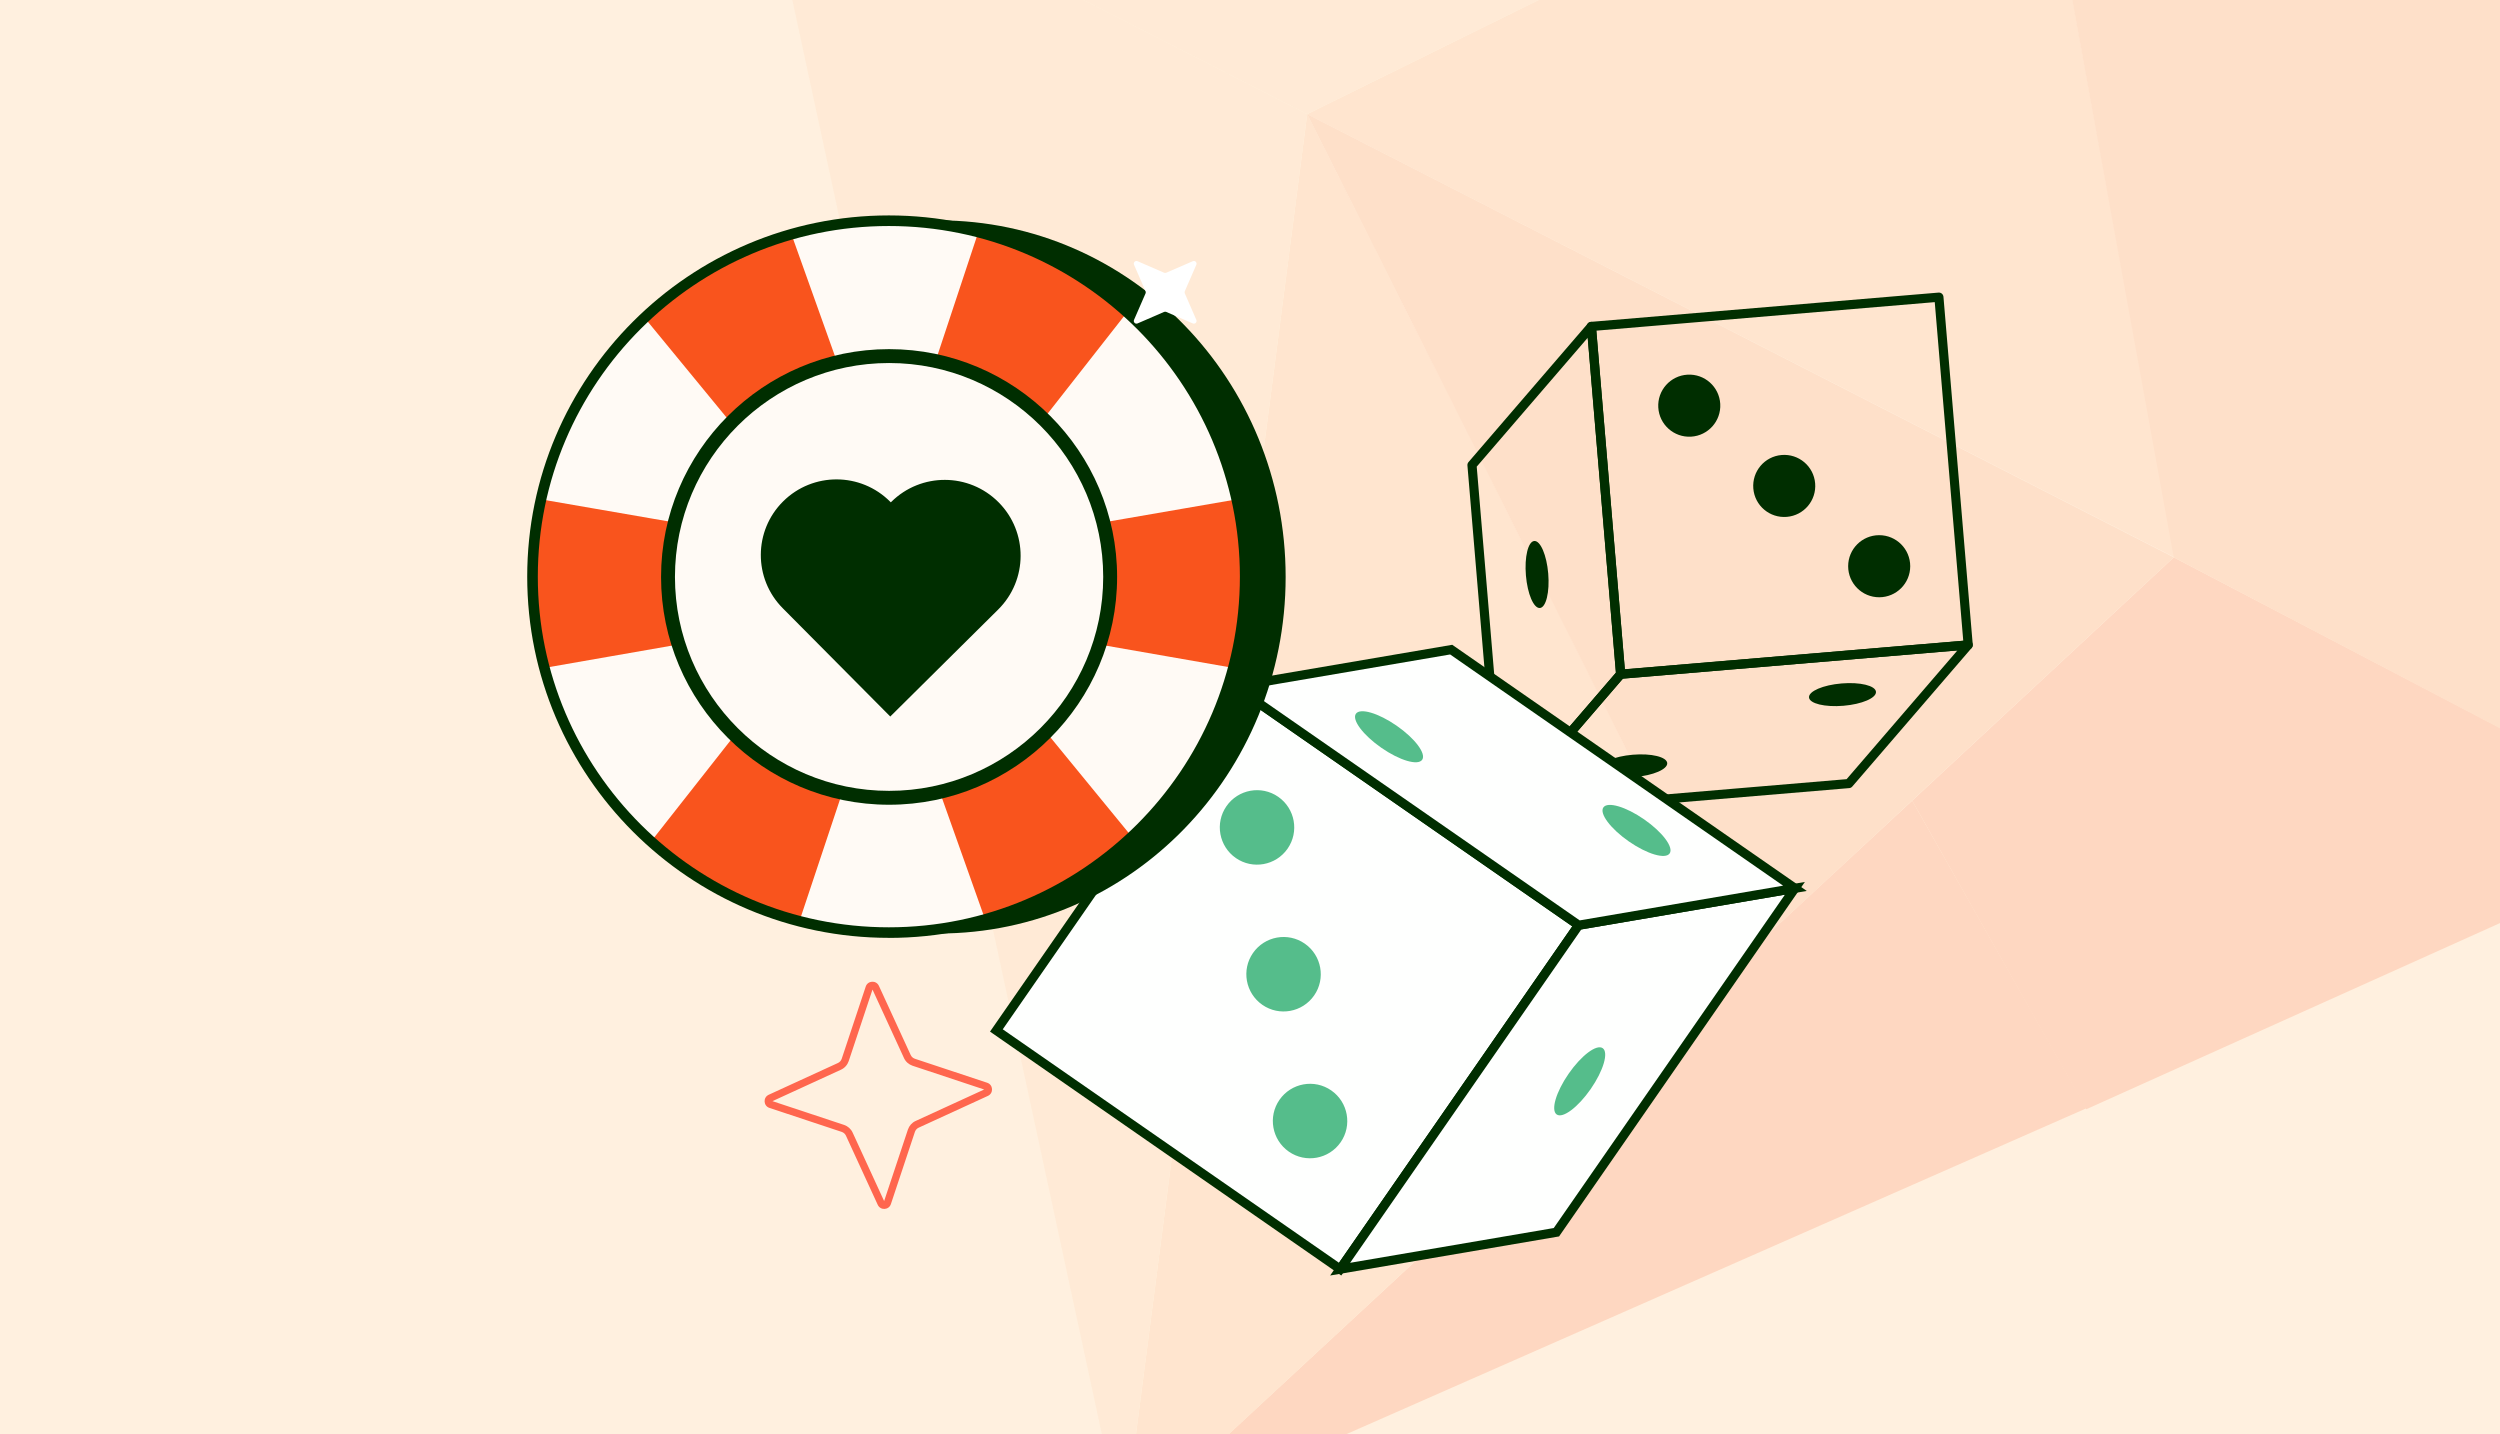
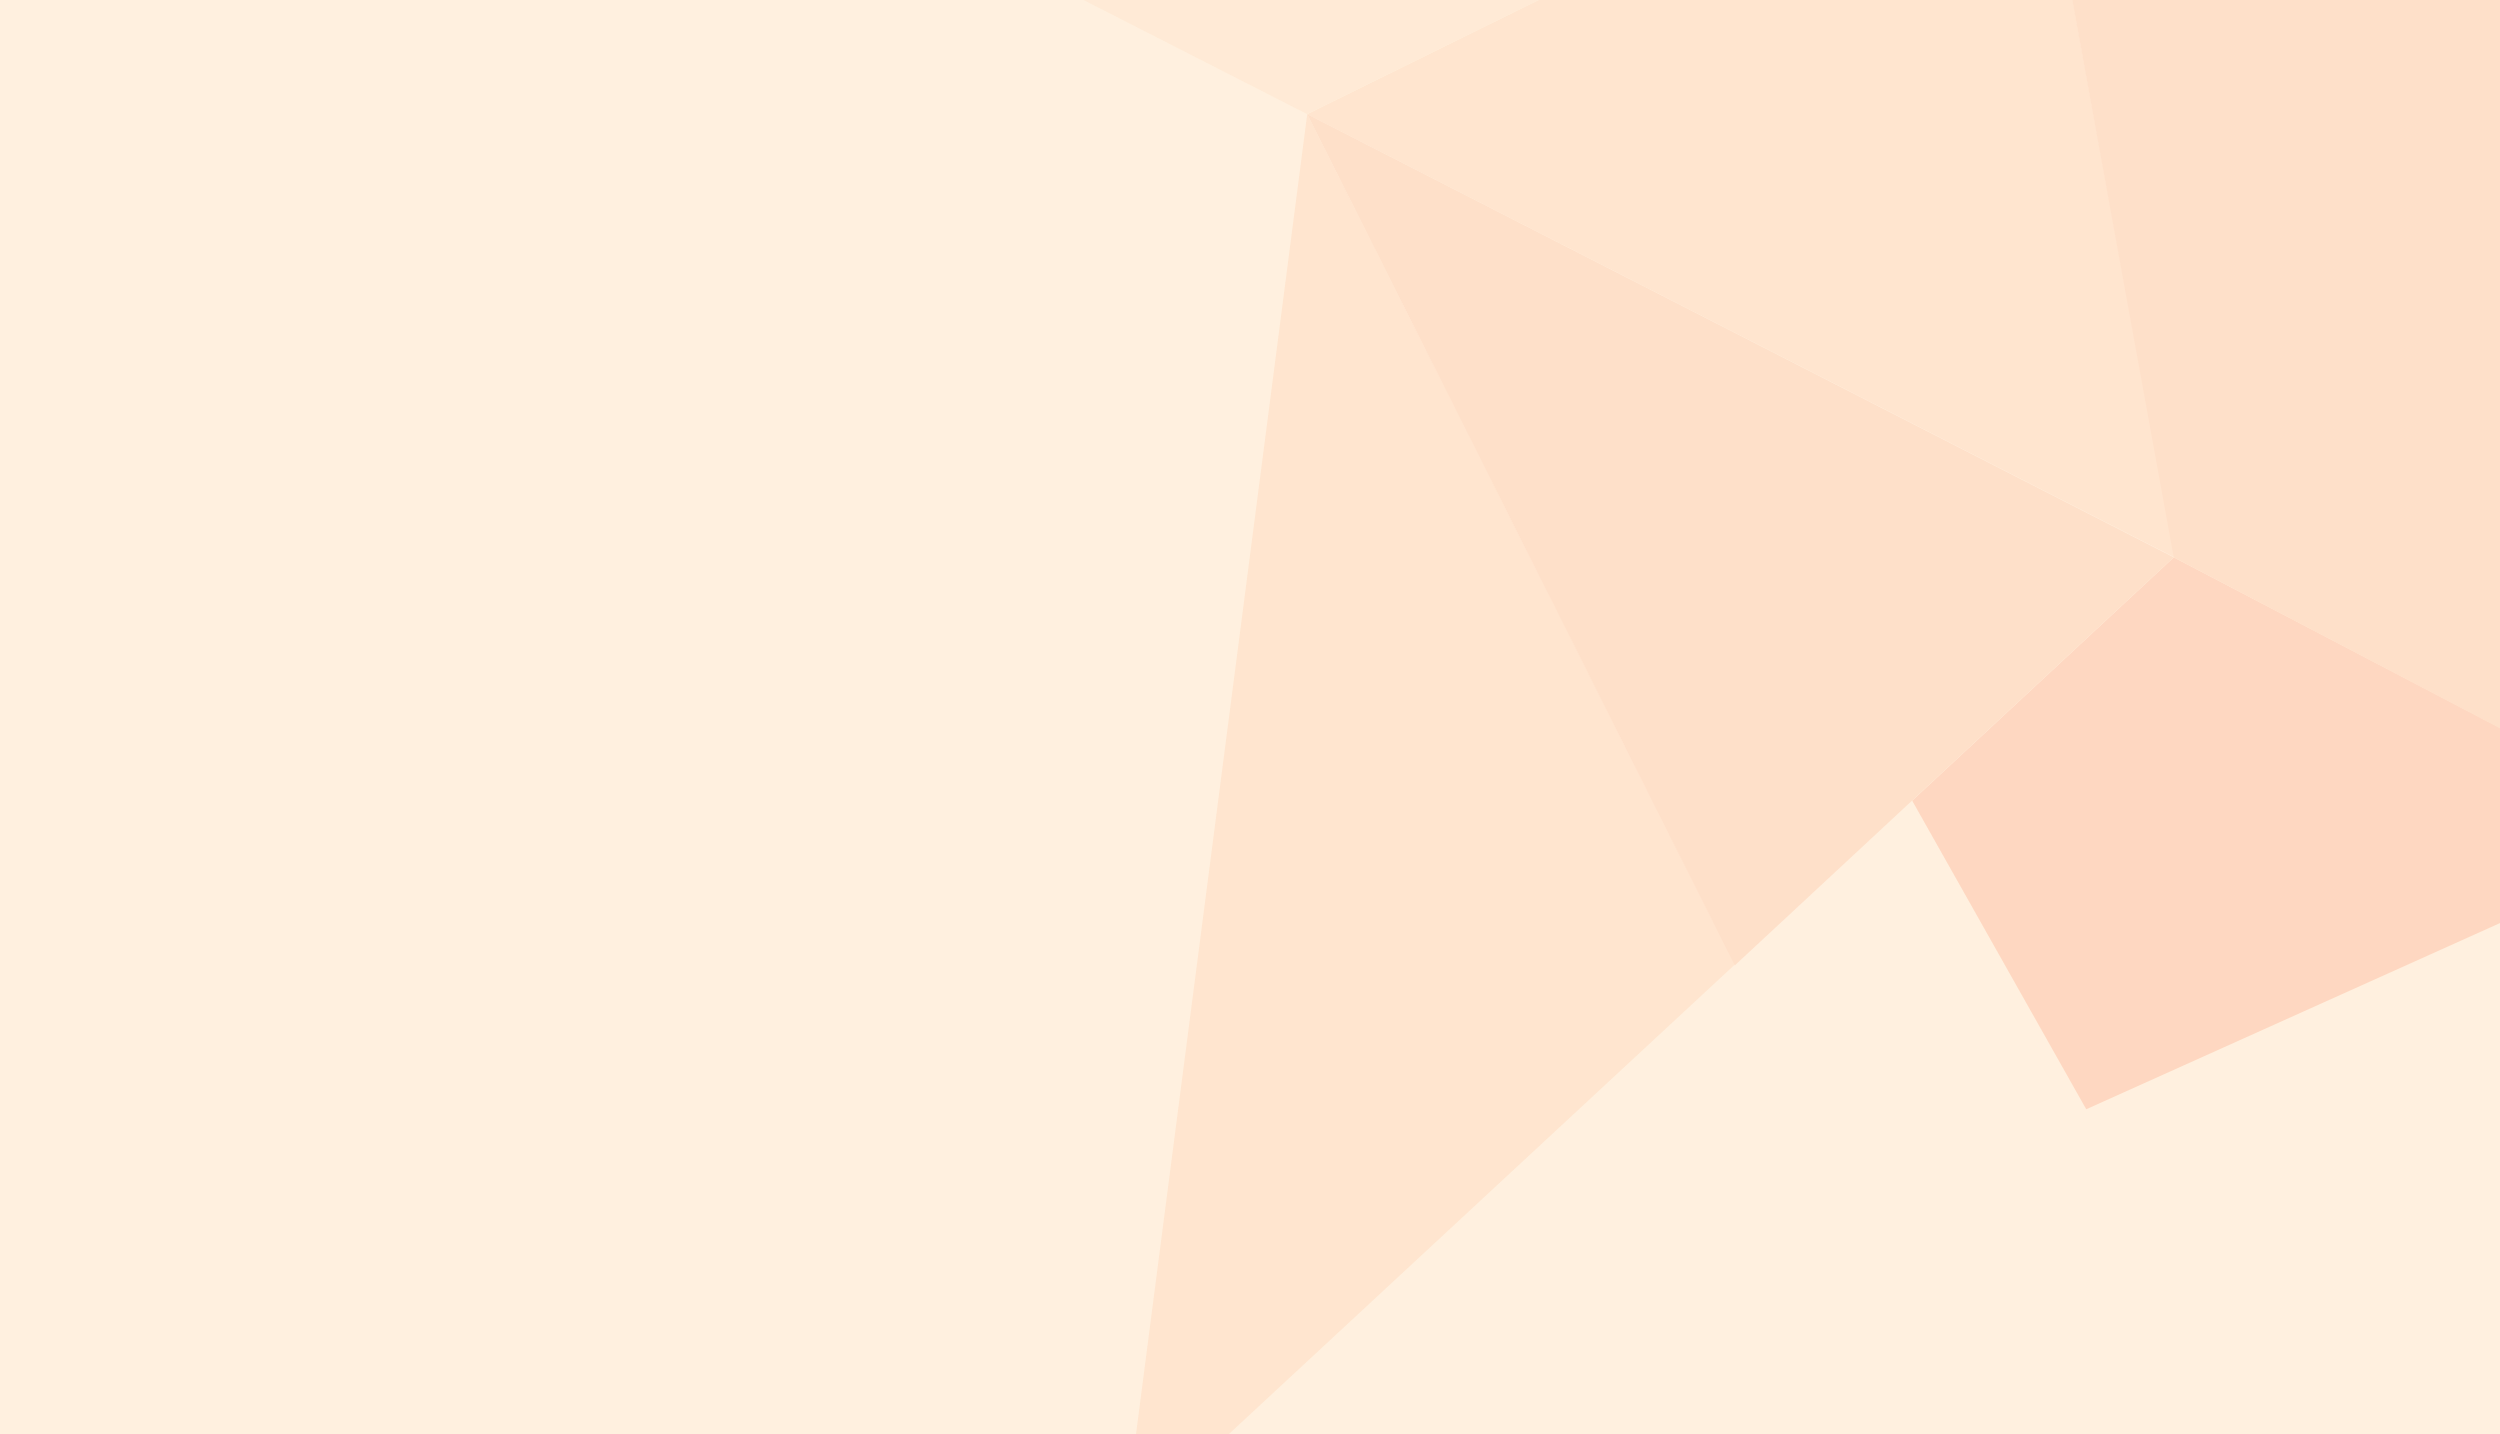
<svg xmlns="http://www.w3.org/2000/svg" width="441" height="253" viewBox="0 0 441 253" fill="none">
  <rect x="0" y="0" width="441" height="253" fill="#333333" stroke="none" />
  <g clip-path="url(#clip0_1661_17800)">
    <rect width="441" height="253" fill="#FFF0DF" />
    <g opacity="0.16">
      <path d="M383.455 98.32L337.306 141.236L368.011 195.672L476.436 146.887L383.455 98.32Z" fill="#F9541D" />
      <path d="M247.495 -98.919L286.521 -7.419L357.779 -42.615L247.495 -98.919Z" fill="#FB8A54" />
      <path d="M230.592 20.137L383.624 98.34L357.782 -42.614L230.592 20.137Z" fill="#FDAB76" />
-       <path d="M197.963 270.392L368.036 195.502L337.309 141.236L197.963 270.392Z" fill="#F9541D" />
      <path d="M198.155 270.243L306.046 170.129L230.594 20.137L198.155 270.243Z" fill="#FDAB76" />
-       <path d="M230.587 20.135L133.397 -29.51L198.125 270.411L230.587 20.135Z" fill="#FECEA4" />
      <path d="M230.589 20.136L306.018 170.298L383.449 98.317L230.589 20.136Z" fill="#FB8A54" />
      <path d="M133.227 -29.531L230.588 20.137L286.521 -7.417L247.643 -98.724L133.227 -29.531Z" fill="#FECEA4" />
      <path d="M469.279 14.473L357.79 -42.609L383.452 98.318L476.412 147.056L469.279 14.473Z" fill="#FB8A54" />
    </g>
    <g clip-path="url(#clip1_1661_17800)">
      <path d="M285.876 119.743C285.464 119.743 285.108 119.428 285.068 118.999L279.901 57.649C279.885 57.439 279.949 57.22 280.087 57.059C280.224 56.897 280.426 56.792 280.637 56.775L341.952 51.614C342.405 51.573 342.785 51.905 342.825 52.35L347.992 113.7C348.008 113.91 347.944 114.128 347.806 114.29C347.669 114.452 347.466 114.557 347.256 114.573L285.941 119.743C285.941 119.743 285.892 119.743 285.868 119.743H285.876ZM281.591 58.329L286.62 118.06L346.318 113.028L341.289 53.297L281.591 58.329Z" fill="#002E00" />
      <path d="M264.82 144.201C264.74 144.201 264.651 144.184 264.57 144.16C264.262 144.063 264.044 143.78 264.012 143.456L258.853 82.106C258.837 81.888 258.902 81.678 259.047 81.508L280.103 57.05C280.313 56.808 280.653 56.711 280.968 56.808C281.275 56.905 281.493 57.188 281.526 57.512L286.693 118.861C286.709 119.08 286.644 119.29 286.499 119.46L265.443 143.917C265.289 144.095 265.063 144.201 264.828 144.201H264.82ZM260.494 82.317L265.467 141.401L285.051 118.659L280.078 59.575L260.494 82.317Z" fill="#002E00" />
      <path d="M264.821 144.201C264.522 144.201 264.239 144.031 264.101 143.756C263.956 143.464 263.996 143.108 264.206 142.858L285.27 118.4C285.407 118.238 285.601 118.141 285.812 118.125L347.127 112.955C347.45 112.931 347.766 113.101 347.911 113.392C348.057 113.684 348.016 114.04 347.806 114.29L326.742 138.748C326.605 138.91 326.411 139.007 326.201 139.023L264.885 144.184C264.885 144.184 264.837 144.184 264.821 144.184V144.201ZM286.281 119.711L266.729 142.421L325.74 137.445L345.291 114.735L286.281 119.711Z" fill="#002E00" />
      <path d="M269.171 101.507C268.896 98.239 269.559 95.52 270.642 95.431C271.726 95.342 272.833 97.915 273.108 101.176C273.383 104.444 272.72 107.163 271.637 107.252C270.545 107.341 269.445 104.768 269.171 101.507Z" fill="#002E00" />
      <path d="M288.358 137.073C285.091 137.348 282.374 136.685 282.285 135.601C282.196 134.508 284.768 133.408 288.026 133.133C291.293 132.858 294.01 133.521 294.099 134.605C294.188 135.69 291.617 136.798 288.358 137.073Z" fill="#002E00" />
      <path d="M325.181 124.5C321.914 124.775 319.198 124.112 319.109 123.028C319.02 121.936 321.591 120.835 324.85 120.56C328.116 120.285 330.833 120.949 330.922 122.033C331.011 123.125 328.44 124.225 325.181 124.5Z" fill="#002E00" />
      <path d="M315.196 91.176C312.18 91.427 309.535 89.194 309.285 86.176C309.034 83.158 311.266 80.513 314.282 80.262C317.298 80.011 319.942 82.244 320.193 85.262C320.443 88.279 318.212 90.925 315.196 91.176Z" fill="#002E00" />
      <path d="M331.489 105.358C334.512 105.358 336.963 102.906 336.963 99.881C336.963 96.856 334.512 94.404 331.489 94.404C328.466 94.404 326.015 96.856 326.015 99.881C326.015 102.906 328.466 105.358 331.489 105.358Z" fill="#002E00" />
      <path d="M298.299 77.028C301.317 76.856 303.624 74.268 303.452 71.248C303.279 68.228 300.693 65.919 297.674 66.092C294.656 66.264 292.349 68.853 292.521 71.873C292.694 74.893 295.28 77.201 298.299 77.028Z" fill="#002E00" />
      <path d="M278.462 163.207L217.832 121.107L175.756 181.771L236.386 223.871L278.462 163.207Z" fill="#FEFFFE" />
      <path d="M236.601 225L174.639 181.975L217.639 119.978L279.601 163.003L236.601 225ZM176.887 181.57L236.196 222.751L277.354 163.407L218.044 122.227L176.887 181.57Z" fill="#002E00" />
      <path d="M236.391 223.875L274.548 217.363L316.619 156.692L278.47 163.205L236.391 223.875Z" fill="#FEFFFE" />
      <path d="M234.636 225L278 162.469L318.381 155.576L275.017 218.107L234.636 225ZM278.946 163.949L238.161 222.759L274.079 216.626L314.864 157.817L278.946 163.949Z" fill="#002E00" />
      <path d="M316.618 156.692L255.982 114.598L217.833 121.11L278.469 163.205L316.618 156.692Z" fill="#FEFFFE" />
      <path d="M278.283 164.063L215.747 120.641L256.176 113.74L318.713 157.162L278.283 164.063ZM219.927 121.572L278.663 162.356L314.54 156.231L255.805 115.447L219.927 121.572Z" fill="#002E00" />
      <path d="M280.604 192.096C278.364 195.324 275.679 197.339 274.604 196.595C273.529 195.85 274.475 192.622 276.714 189.394C278.954 186.166 281.639 184.152 282.714 184.896C283.79 185.64 282.844 188.868 280.604 192.096Z" fill="#55BD8B" />
      <path d="M290.032 144.541C293.258 146.782 295.271 149.468 294.527 150.544C293.783 151.62 290.557 150.673 287.331 148.432C284.105 146.191 282.091 143.505 282.835 142.429C283.579 141.353 286.805 142.3 290.032 144.541Z" fill="#55BD8B" />
      <path d="M246.376 128.02C249.603 130.261 251.616 132.947 250.872 134.023C250.128 135.099 246.902 134.153 243.676 131.912C240.449 129.671 238.436 126.985 239.18 125.908C239.924 124.832 243.15 125.779 246.376 128.02Z" fill="#55BD8B" />
      <path d="M230.164 166.458C233.14 168.529 233.884 172.623 231.814 175.6C229.744 178.577 225.652 179.321 222.677 177.25C219.701 175.179 218.957 171.085 221.027 168.108C223.097 165.131 227.189 164.387 230.164 166.458Z" fill="#55BD8B" />
      <path d="M225.483 140.56C228.458 142.631 229.202 146.725 227.132 149.702C225.062 152.68 220.971 153.424 217.995 151.353C215.02 149.282 214.276 145.188 216.346 142.211C218.416 139.233 222.507 138.489 225.483 140.56Z" fill="#55BD8B" />
      <path d="M234.838 192.355C237.814 194.426 238.558 198.52 236.488 201.497C234.418 204.475 230.326 205.219 227.351 203.148C224.375 201.077 223.631 196.983 225.701 194.006C227.771 191.028 231.863 190.284 234.838 192.355Z" fill="#55BD8B" />
      <path d="M165.577 164.67C199.383 164.67 226.787 136.509 226.787 101.772C226.787 67.034 199.383 38.873 165.577 38.873C131.772 38.873 104.367 67.034 104.367 101.772C104.367 136.509 131.772 164.67 165.577 164.67Z" fill="#002E00" />
      <path d="M156.793 164.512C191.508 164.512 219.651 136.4 219.651 101.723C219.651 67.046 191.508 38.935 156.793 38.935C122.078 38.935 93.936 67.046 93.936 101.723C93.936 136.4 122.078 164.512 156.793 164.512Z" fill="#FFFAF5" />
-       <path d="M93.936 101.724C93.936 107.285 94.665 112.678 96.031 117.818L156.793 107.201L217.555 117.818C218.912 112.678 219.651 107.285 219.651 101.724C219.651 97.041 219.117 92.48 218.144 88.087L156.793 98.705L95.442 88.087C94.469 92.48 93.936 97.041 93.936 101.724Z" fill="#F9541D" />
      <path d="M126.948 46.618C122.102 49.356 117.76 52.646 113.952 56.357L153.091 103.976L173.722 162.045C178.868 160.699 183.93 158.69 188.777 155.951C192.856 153.643 196.571 150.942 199.921 147.932L160.492 99.799L139.571 41.216C135.266 42.534 131.028 44.309 126.948 46.618Z" fill="#F9541D" />
      <path d="M187.615 47.159C182.712 44.523 177.603 42.617 172.429 41.383L153.042 99.872L114.933 148.324C118.816 151.95 123.232 155.146 128.135 157.782C132.27 159.997 136.537 161.689 140.878 162.913L160.546 103.9L198.936 54.935C195.521 52 191.75 49.374 187.624 47.159H187.615Z" fill="#F9541D" />
      <path d="M156.793 165.437C121.612 165.437 93 136.856 93 101.723C93 66.59 121.612 38 156.793 38C191.974 38 220.587 66.581 220.587 101.723C220.587 136.866 191.974 165.447 156.793 165.447V165.437ZM156.793 39.869C122.651 39.869 94.871 67.618 94.871 101.723C94.871 135.828 122.651 163.577 156.793 163.577C190.936 163.577 218.715 135.828 218.715 101.723C218.715 67.618 190.936 39.869 156.793 39.869Z" fill="#002E00" />
-       <path d="M156.833 140.209C178.082 140.209 195.308 123 195.308 101.772C195.308 80.543 178.082 63.334 156.833 63.334C135.584 63.334 118.358 80.543 118.358 101.772C118.358 123 135.584 140.209 156.833 140.209Z" fill="#FFFAF5" />
      <path d="M156.834 141.957C134.656 141.957 116.61 123.928 116.61 101.772C116.61 79.616 134.656 61.587 156.834 61.587C179.012 61.587 197.058 79.616 197.058 101.772C197.058 123.928 179.012 141.957 156.834 141.957ZM156.834 64.037C136.005 64.037 119.062 80.963 119.062 101.772C119.062 122.581 136.005 139.507 156.834 139.507C177.663 139.507 194.606 122.581 194.606 101.772C194.606 80.963 177.663 64.037 156.834 64.037Z" fill="#002E00" />
      <path d="M138.153 88.437C143.387 83.248 151.841 83.28 157.035 88.508L157.14 88.612L157.22 88.534C162.468 83.329 170.944 83.363 176.152 88.605C181.361 93.847 181.327 102.316 176.08 107.519L157.042 126.394L138.083 107.299C132.887 102.07 132.92 93.625 138.154 88.435L138.153 88.437Z" fill="#002E00" />
      <path d="M205.727 48.108L210.41 46.077C210.802 45.907 211.205 46.303 211.034 46.7L209 51.376C208.948 51.494 208.948 51.631 209 51.754L211.034 56.429C211.205 56.822 210.807 57.223 210.41 57.053L205.727 55.022C205.608 54.97 205.471 54.97 205.348 55.022L200.665 57.053C200.272 57.223 199.87 56.826 200.04 56.429L202.075 51.754C202.127 51.636 202.127 51.499 202.075 51.376L200.04 46.7C199.87 46.308 200.268 45.907 200.665 46.077L205.348 48.108C205.466 48.159 205.604 48.159 205.727 48.108Z" fill="white" />
      <path fill-rule="evenodd" clip-rule="evenodd" d="M160.965 187.994C160.308 187.769 159.756 187.287 159.462 186.641L153.908 174.561L149.708 187.191C149.483 187.848 149 188.399 148.354 188.693C148.353 188.694 148.352 188.694 148.351 188.695L136.261 194.243L148.904 198.437C149.561 198.662 150.113 199.145 150.407 199.791C150.407 199.792 150.408 199.793 150.408 199.794L155.96 211.871L160.16 199.24C160.386 198.583 160.869 198.032 161.515 197.738C161.516 197.738 161.517 197.737 161.518 197.737L173.607 192.189L160.965 187.994ZM174.268 193.315C175.3 192.836 175.21 191.352 174.141 190.997L161.387 186.765C161.054 186.651 160.785 186.41 160.645 186.101L155.036 173.9C154.556 172.869 153.071 172.96 152.715 174.028L148.478 186.77C148.364 187.102 148.123 187.371 147.813 187.511L135.6 193.116C134.569 193.596 134.659 195.079 135.728 195.435L148.482 199.667C148.814 199.78 149.083 200.021 149.224 200.331L154.833 212.531C155.313 213.562 156.798 213.471 157.153 212.404L161.391 199.661C161.505 199.329 161.746 199.061 162.055 198.92L174.268 193.315Z" fill="#FF664E" />
    </g>
  </g>
  <defs>
    <clipPath id="clip0_1661_17800">
      <rect width="441" height="253" fill="white" />
    </clipPath>
    <clipPath id="clip1_1661_17800">
-       <rect width="255" height="197" fill="white" transform="translate(93 28)" />
-     </clipPath>
+       </clipPath>
  </defs>
</svg>